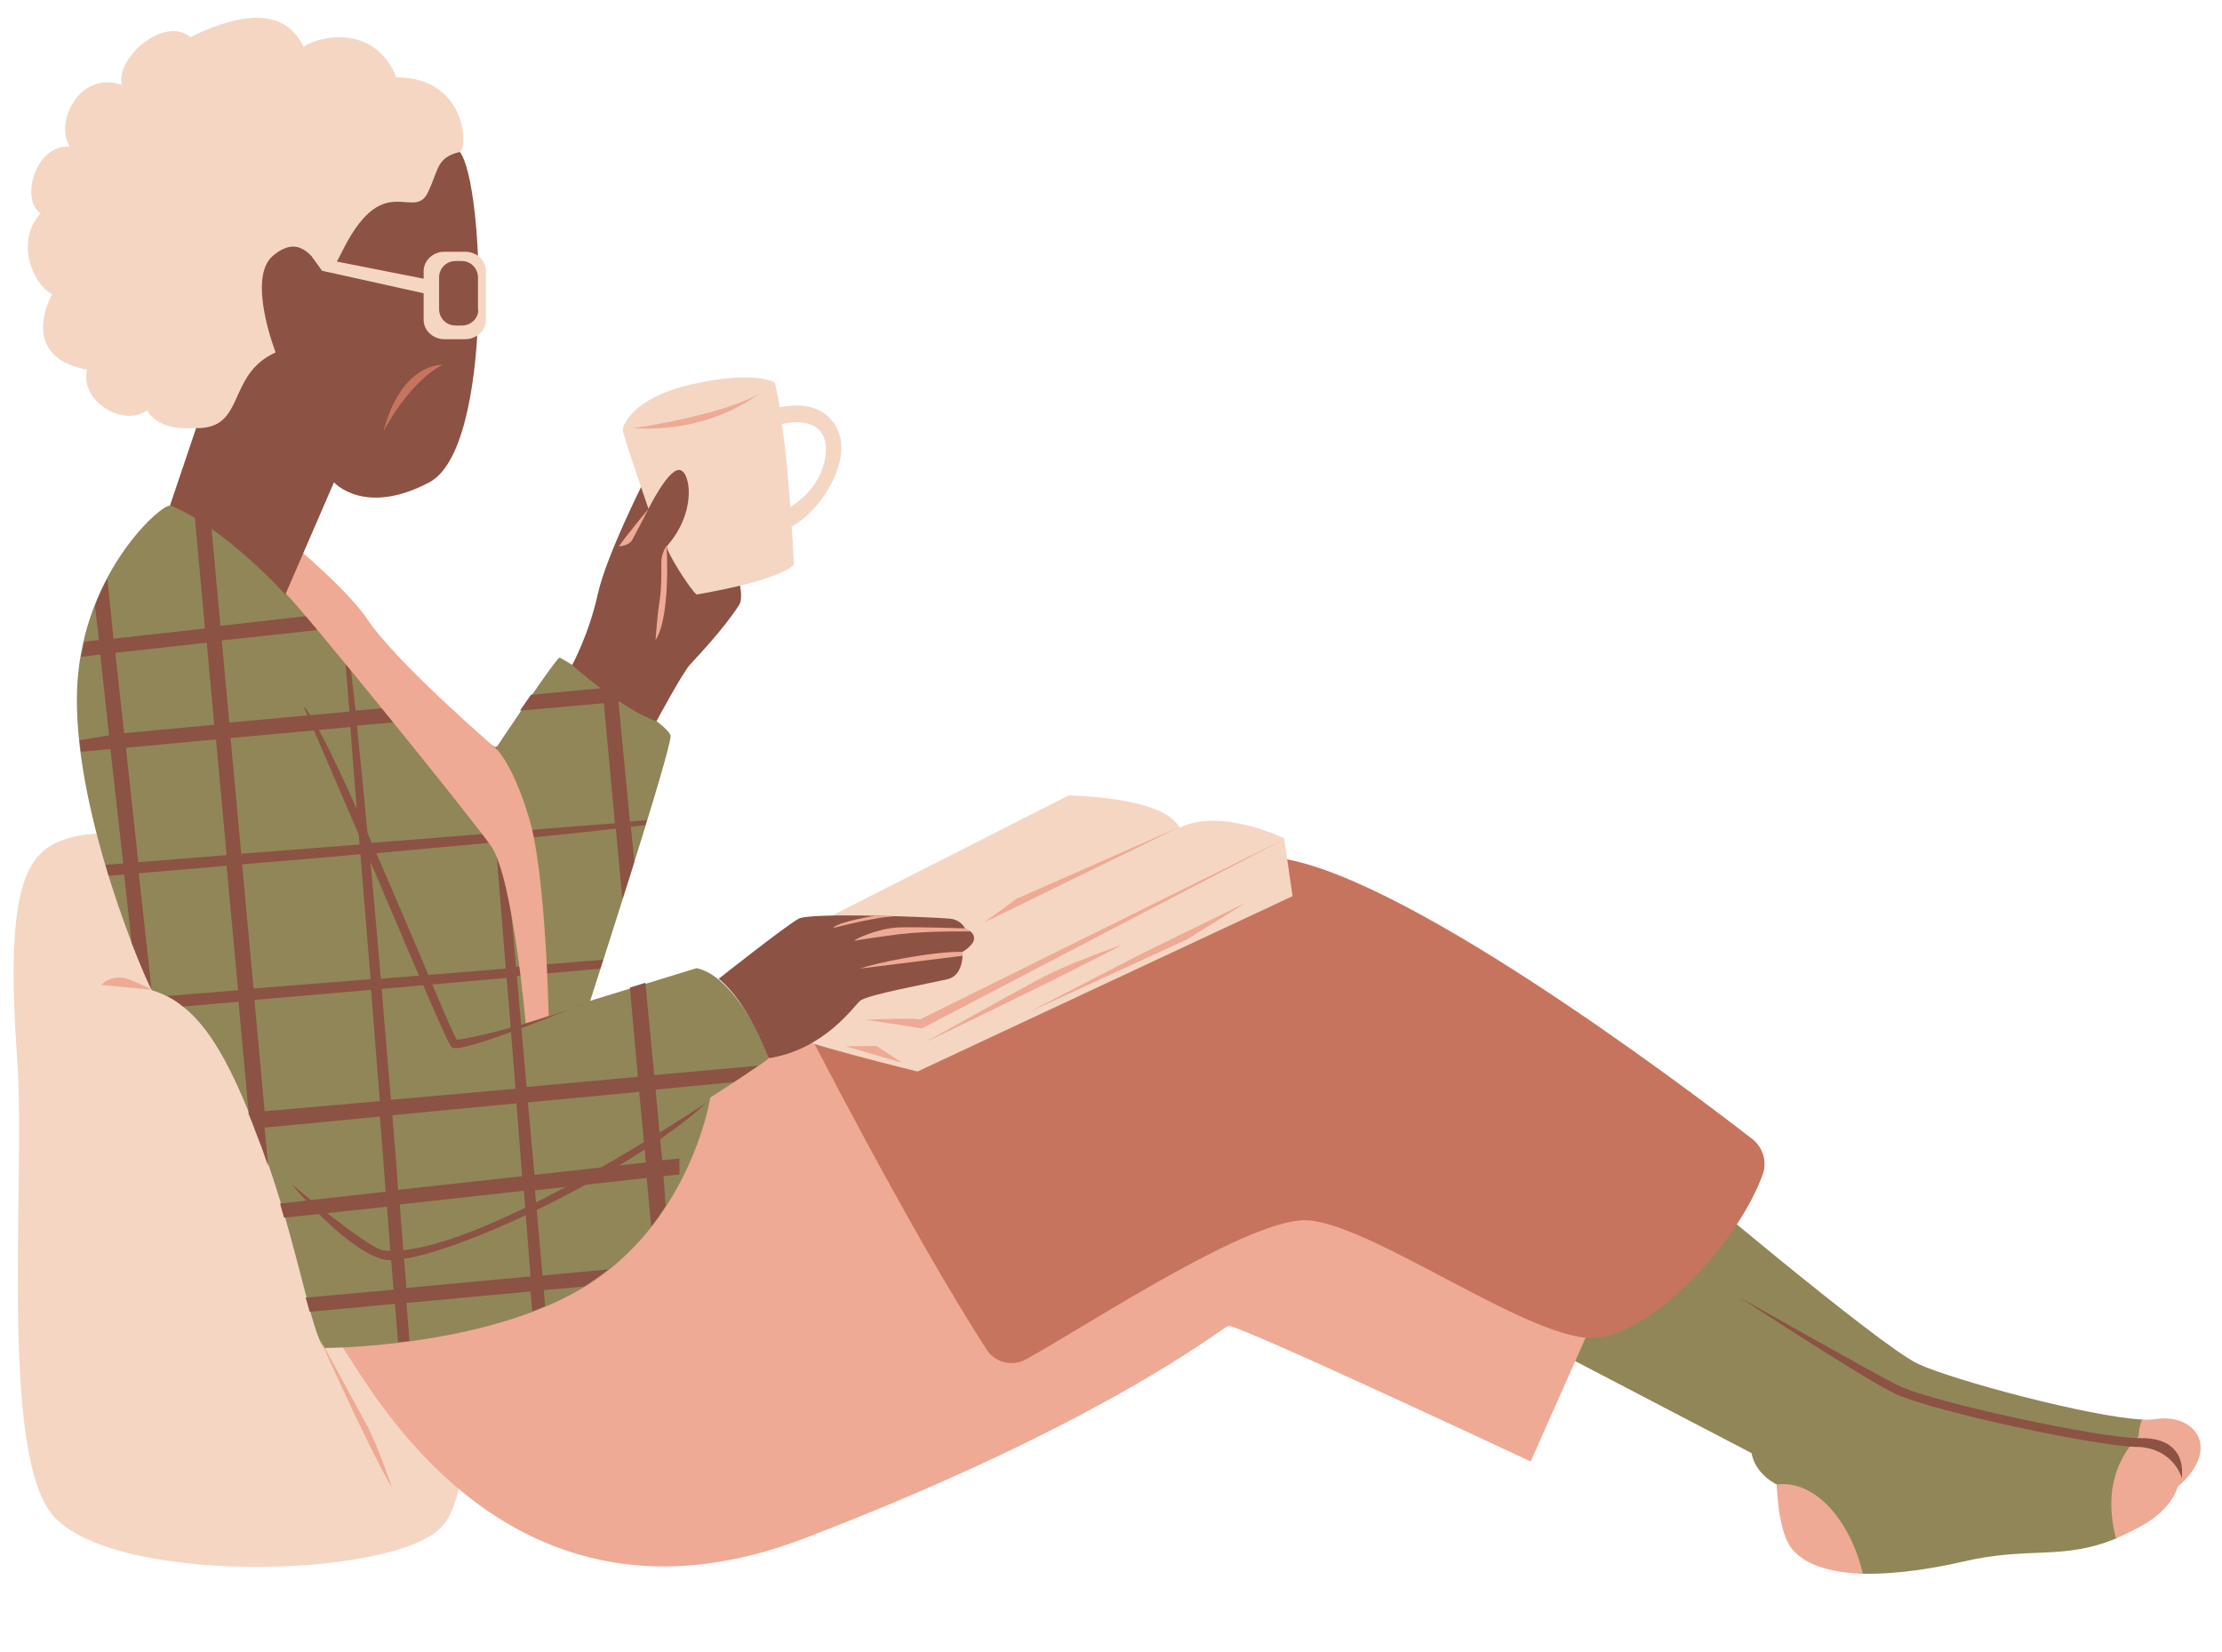
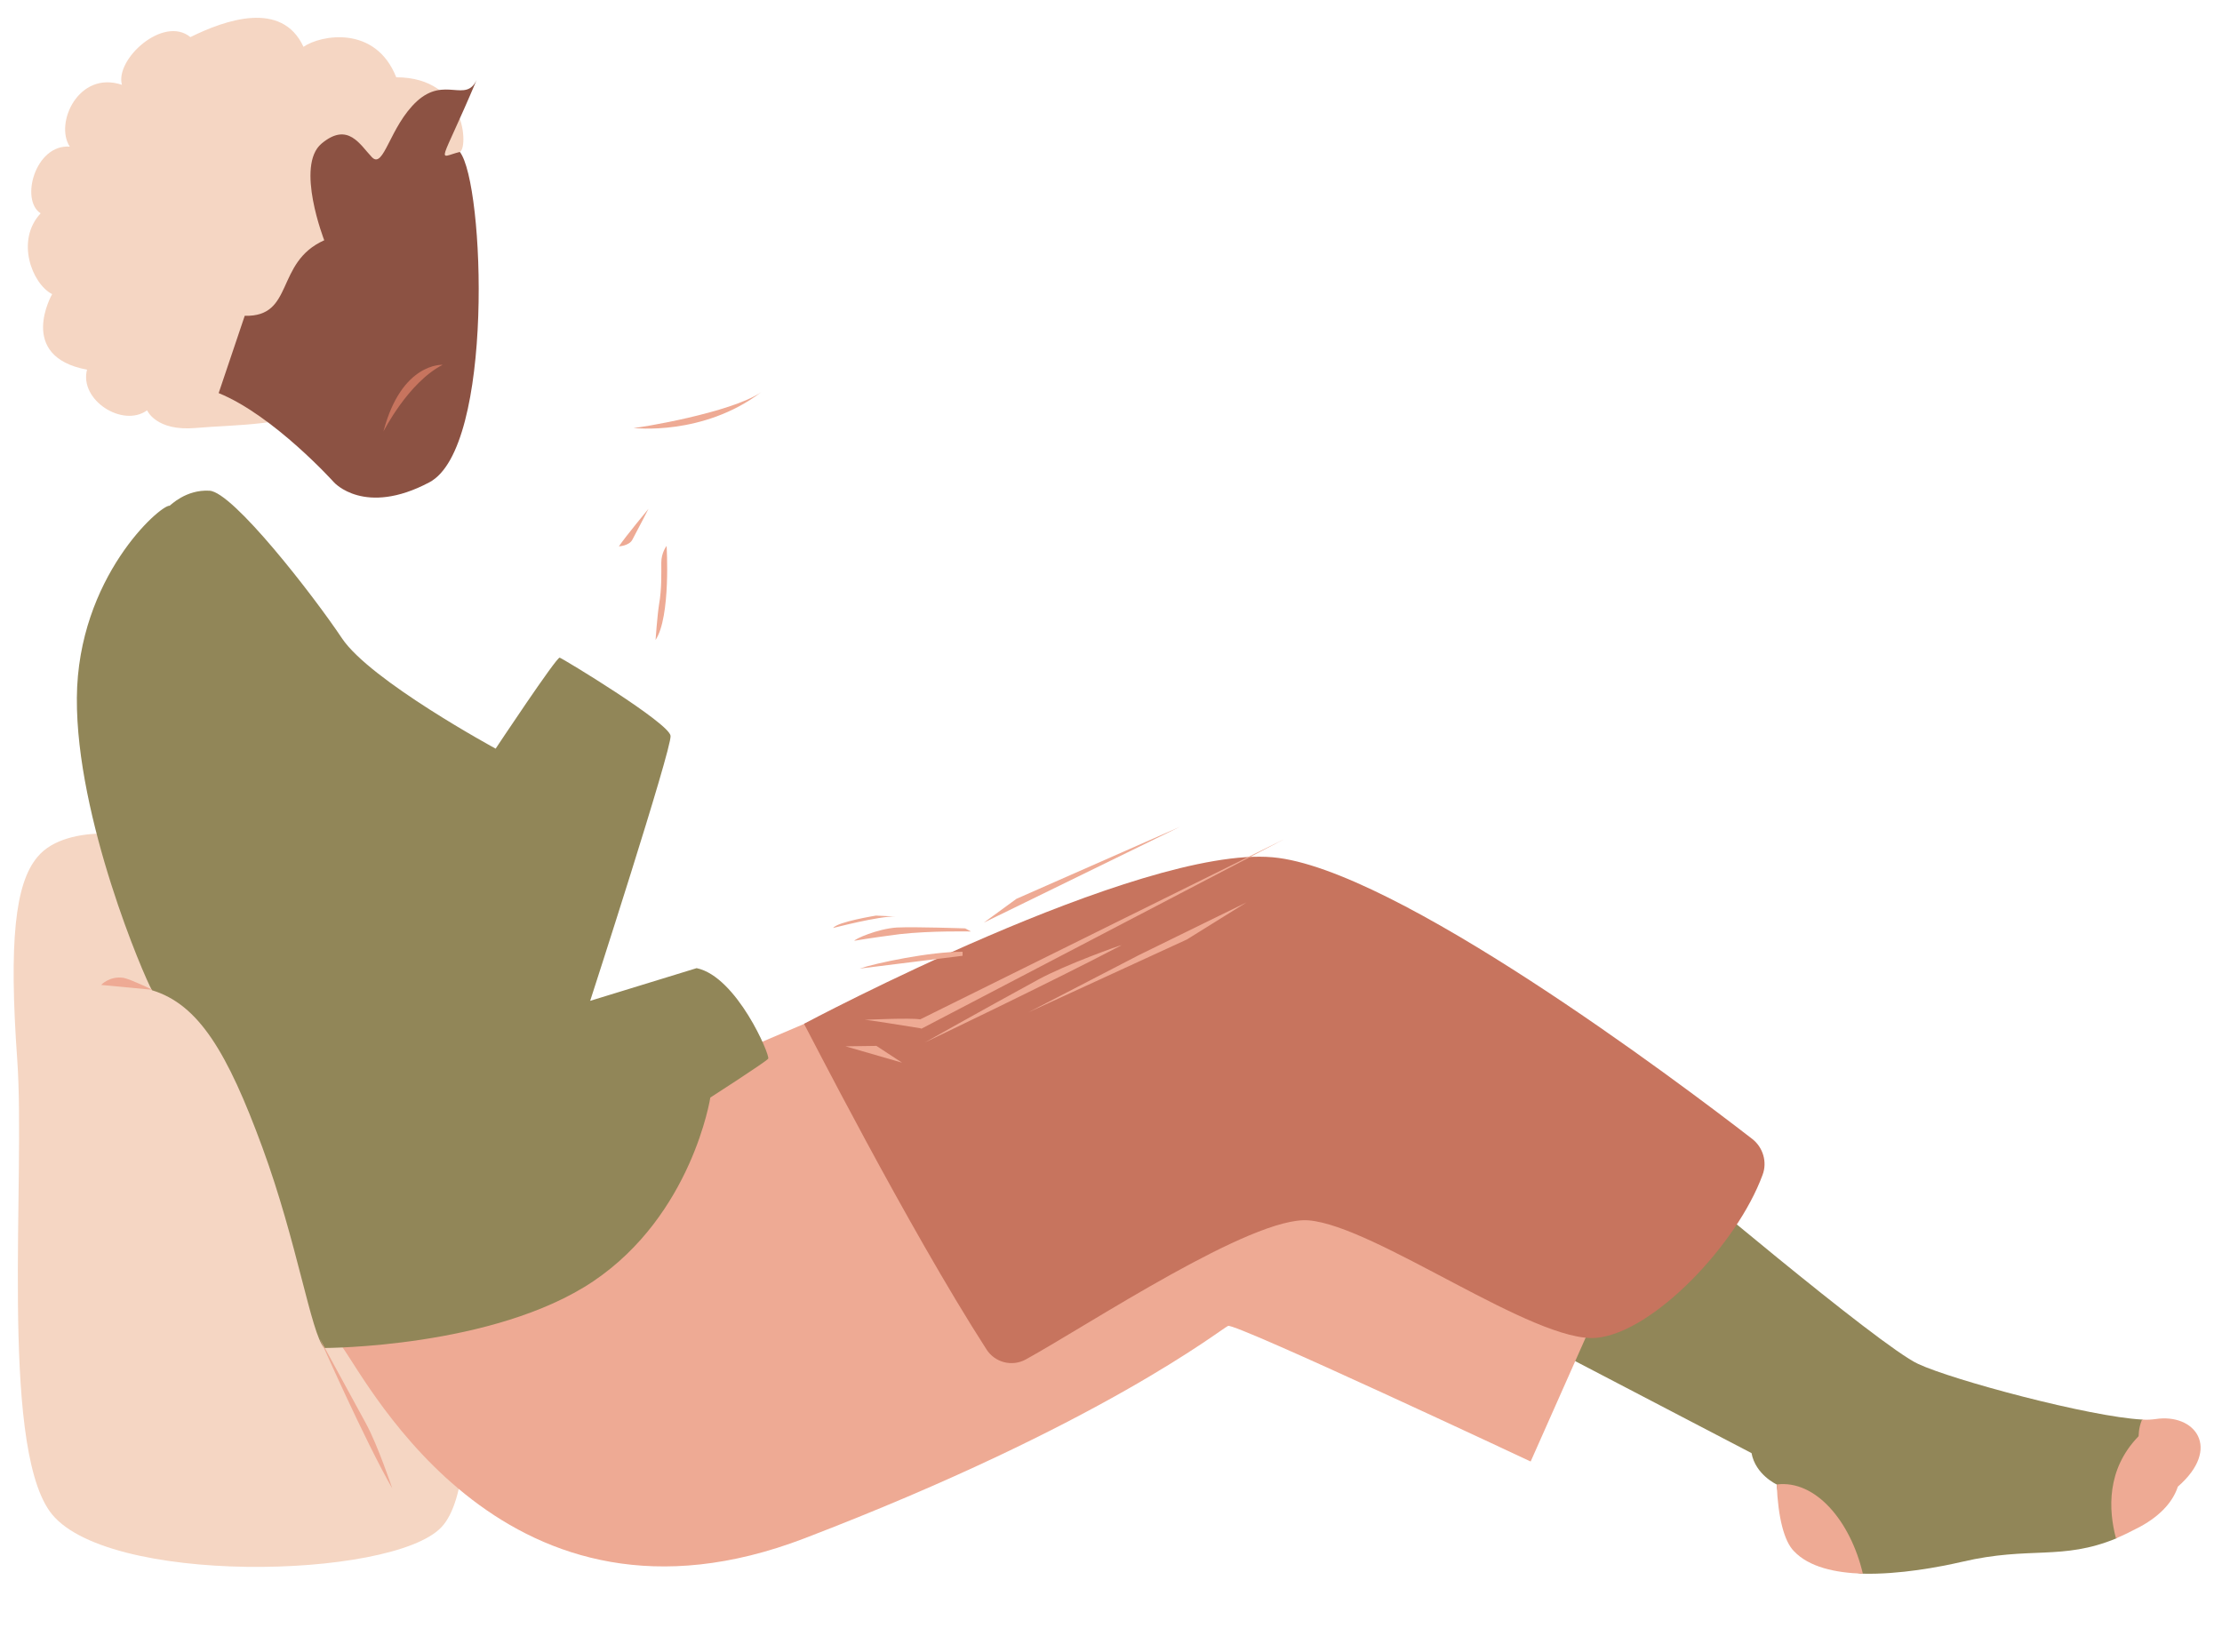
<svg xmlns="http://www.w3.org/2000/svg" height="374.1" preserveAspectRatio="xMidYMid meet" version="1.0" viewBox="-3.1 -4.0 503.0 374.1" width="503.0" zoomAndPan="magnify">
  <g id="change1_1">
    <path d="M476,344.3c-12.4,5.1-19.5,1.7-34.9,5.3c-5.2,1.2-14.2,2.9-22.5,2.7c-6.3-0.2-19.1-12.7-19.5-20.2 c0,0-4.8-2.2-5.7-7.1l-46-24l22.3-35c0,0,1.3,9.6,3.4,11.1l0.9-17.3c0,0,48.4,41,57.1,45c7.9,3.7,39,12,50.7,12.6 C483,317.5,489.7,330.7,476,344.3z" fill="#918658" />
  </g>
  <g id="change2_1">
    <path d="M84.5,249.2c16.2,22.1,23.5,80.9,12.3,92.6c-11.2,11.8-76.8,13.3-88.7-3.7c-11.2-16-5.4-75.5-7.3-102.2 S0.3,196,5.4,190c6.7-8.1,25.4-5.1,26-2.6C31.4,187.4,68.4,227.1,84.5,249.2z M101,30.4c1.9-0.8,1.6-16.9-14.4-16.9 c-4.7-11.9-17.1-9.6-21-6.9C60.7-4,47.9,0.5,40,4.4c-6.1-5-17.1,5-15.5,10.8c-9.8-3.3-15.3,8.7-11.8,14C4.9,28.6,1.4,41.3,6.1,44.3 c-5.7,6.1-2,15.9,2.6,18.3c0,0-8.1,14.1,7.9,17.1c-1.8,6.9,8.1,13.2,13.6,9.2c0,0,2,4.8,11,4c9-0.8,21.4-0.4,29-5.3 C78,82.8,101,30.4,101,30.4z" fill="#F5D6C3" />
  </g>
  <g id="change3_1">
    <path d="M153.1,239c0,0,109.8-48.9,130.9-47.4c21,1.6,95.8,53.3,95.8,53.3l-36.4,82c0,0-66.9-31.4-68.5-30.7 s-28.6,22.3-95.9,48.1s-98.4-34.7-104.6-43.3L153.1,239z" fill="#EEAA94" />
  </g>
  <g id="change1_2">
    <path d="M44.3,107.1c5.3,0.2,23.6,23.8,30,33.4s34.8,25,34.8,25s13.8-20.8,14.5-20.6s24.8,14.8,25.1,17.7 s-18.2,60-18.2,60l24.1-7.4c9.1,1.9,16.7,19.8,16.2,20.5c-0.5,0.7-13.1,8.8-13.1,8.8s-4.1,26.5-26.5,41.6 c-22.5,15.1-60.9,15.1-60.9,15.1c-3-3.3-6.1-23.9-14-45.4s-14.4-32.4-25-35.6c-1.7-2.9-17.2-38.9-17-66.2s18.9-43.7,21-43.5 C35.5,110.4,39,106.8,44.3,107.1z" fill="#918658" />
  </g>
  <g id="change4_1">
-     <path d="M147.1,262.3l3.6-0.4v-3.6l-3.9,0.4l-1.5-16l17.7-1.7c1.9-1.2,3.9-2.6,5.5-3.7l-23.5,2.1l-2-20.9l-3.5,1.1 l1.8,20.2l-25.2,2.3l-2.2-25.1l18.9-1.7c0.2-0.6,0.4-1.3,0.6-2l-19.7,1.6l-2.5-28.7c9.6-0.9,18.2-1.8,25.1-2.6l1.5,16 c0.9-2.8,1.8-5.6,2.7-8.5l-0.8-7.9c1.2-0.1,2.3-0.3,3.3-0.4c0.1-0.4,0.2-0.7,0.3-1.1c-1.2,0.1-2.4,0.2-3.8,0.3l-2.6-27.2l2.7-0.2 c-2.1-1.4-4.3-2.9-6.4-4.2l0.1,1.4l-16.2,1.5c-0.8,1.2-1.7,2.4-2.5,3.6l19-1.7l2.5,27.2c-6.9,0.5-15.5,1.2-25.1,2l-1.7-19.5 c-0.1,0.2-0.2,0.3-0.2,0.3s-0.7-0.4-1.8-1l1.6,20.4c-8.9,0.7-18.6,1.5-28.6,2.3c-0.9-9.8-1.8-18.9-2.6-26.6l19.9-1.8 c-1.5-0.9-3.1-1.9-4.7-3l-15.5,1.4c-0.7-6.3-1.3-11.5-1.8-15.1c-0.3-0.4-0.6-0.8-0.9-1.1c0.3,3.7,0.7,9.3,1.3,16.4l-27.2,2.5 l-1.7-18.6l25.8-2.8c-0.7-1-1.5-2-2.3-3.2l-23.8,2.7L44,107.1c-1.3,0-2.4,0.2-3.5,0.5l2.8,30.7l-20.7,2.3L21.2,127 c-1,1.9-2,4-2.8,6.2l0.9,7.7l-3.3,0.4c-0.2,1.1-0.5,2.2-0.7,3.4l4.3-0.5l2,18.3l-6.7,1.1c0.1,0.9,0.2,1.8,0.3,2.6l6.7-0.6l2.9,25.9 c-1.4,0.1-2.7,0.2-4,0.3c0.2,0.8,0.5,1.7,0.7,2.5c1.2-0.1,2.3-0.2,3.5-0.3l1.7,15.5c2.2,5.6,3.9,9.5,4.5,10.5l-2.9-26.3 c6.3-0.5,13-1.1,19.9-1.7l2.6,28.2l-16.1,1.3c1.3,0.6,2.5,1.4,3.6,2.4l12.6-1.1l2.3,25.2l-0.1,0c1,2.4,1.9,5,3,7.7 c0.5,1.4,1,2.9,1.5,4.3l-0.8-8.7l26.1-2.5c0.5,5.9,0.9,11.6,1.3,17l-23.9,2.7c0.3,1.1,0.6,2.2,0.9,3.2l23.3-2.5 c0.5,6.9,1,13.3,1.5,18.8l-19.9,1.8c0.3,1.1,0.6,2.2,0.9,3.2l19.3-1.8c0.3,3.3,0.5,6.2,0.7,8.7c0.8-0.1,1.7-0.2,2.6-0.3 c-0.2-2.3-0.4-5.2-0.7-8.6l28.1-2.6l0.4,4.5c1-0.4,1.9-0.8,2.9-1.2l-0.3-3.6l9-0.8c0.7-0.4,1.4-0.8,2-1.3c1.3-0.8,2.4-1.7,3.6-2.6 l-14.9,1.4l-1.7-19.3l25.3-2.8l1,11c1.2-1.5,2.3-3.1,3.3-4.7L147.1,262.3z M25,162l-2-18.2l20.7-2.3l1.7,18.6L25,162z M28.2,191.2 l-2.8-25.9l20.4-1.9l2.4,26.2C41.3,190.2,34.6,190.7,28.2,191.2z M49.1,163.1l27.1-2.5c0.6,7.7,1.3,16.8,2.1,26.6 c-8.9,0.7-18,1.4-26.8,2.1L49.1,163.1z M51.7,191.7c8.8-0.7,17.9-1.5,26.8-2.3c0.7,9,1.5,18.6,2.3,28.3l-26.5,2.1L51.7,191.7z M56.8,247.6l-2.3-25.2l26.4-2.3c0.7,8.5,1.3,17,2,25.2L56.8,247.6z M83.1,217.6c-0.8-9.7-1.7-19.3-2.5-28.3 c9.9-0.9,19.6-1.8,28.5-2.6l2.3,28.6L83.1,217.6z M83.3,219.9l28.3-2.5l2,25.1L85.4,245C84.7,236.9,84,228.4,83.3,219.9z M85.7,248.5l28.1-2.7l1.3,16.5l-28.1,3.1C86.7,260.1,86.2,254.4,85.7,248.5z M88.9,287.6c-0.4-5.4-1-11.8-1.5-18.9l28.1-3.1 L117,285L88.9,287.6z M117.9,262l-1.5-16.4l25.2-2.4l1.5,16L117.9,262z" fill="#8C5243" />
-   </g>
+     </g>
  <g id="change3_2">
-     <path d="M109.1,165.4c0,0,3.8,3.2,7.6,15.9c3.8,12.7,4.4,44.7,4.4,44.7l-5.2,1.7c0,0-2.9-33-7.8-40.1 c-5-7.1-42.8-53.7-46.4-57.1c0,0-14.1-15-21.6-22.9c1.2-0.4,2.7-0.7,4.3-0.6c5.3,0.2,29.4,19.8,35.8,29.4 C86.6,146,109.1,165.4,109.1,165.4z" fill="#EEAA94" />
-   </g>
+     </g>
  <g id="change4_2">
-     <path d="M101,30.4c5.6,7.2,7.8,67-6.9,74.8s-21.6,0-21.6,0l-11,25.4c0,0-13.6-15.1-26.1-20.2l5.9-17.5 c11.3,0.3,6.8-12.1,18-17.1c0,0-6.6-16.9-0.6-21.9s8.7,0.3,11.4,3.1s4-7,10.2-12.7c6.3-5.7,11,0.5,13.5-4.8 C96.3,34.2,95.7,31.7,101,30.4z" fill="#8C5243" />
+     <path d="M101,30.4c5.6,7.2,7.8,67-6.9,74.8s-21.6,0-21.6,0c0,0-13.6-15.1-26.1-20.2l5.9-17.5 c11.3,0.3,6.8-12.1,18-17.1c0,0-6.6-16.9-0.6-21.9s8.7,0.3,11.4,3.1s4-7,10.2-12.7c6.3-5.7,11,0.5,13.5-4.8 C96.3,34.2,95.7,31.7,101,30.4z" fill="#8C5243" />
  </g>
  <g id="change5_1">
    <path d="M97.1,78.6c-7.8,4-13.4,15.1-13.4,15.1C87.8,78,97.1,78.6,97.1,78.6z M178.9,227.8 c0.1,0,23.4,45.9,41.3,73.7c1.9,3,5.8,4,8.9,2.3c14.5-8,51.3-32.5,64-31.5c15.1,1.2,51.2,27.9,65.2,26.6 c12.8-1.2,31.8-21.1,37.6-36.9c1.1-2.9,0.1-6.2-2.3-8.1c-16.8-13-81.1-61.4-108.6-63.8C254.7,187.4,178.9,227.8,178.9,227.8z" fill="#C7745E" />
  </g>
  <g id="change2_2">
-     <path d="M289.5,198.9l-84.9,39.7c0,0-27.8-6.8-27.8-8.1c0-0.4,0.4-2.7,0.9-5.4l-8.8-0.5l4.9-15.5l65-33 c0,0,21.6,0.2,25.1,7.3c9.5-4.6,23.7,2.4,23.7,2.4L289.5,198.9z" fill="#F5D6C3" />
-   </g>
+     </g>
  <g id="change3_3">
    <path d="M481.8,317.4c1.2,0.1,2.2,0,3-0.1c9-1.4,15.1,6.6,5.1,15.3c-1,3.1-3.6,6.4-8.6,9.1c-1.9,1-3.7,1.9-5.4,2.6 c-1.7-6.4-2.2-15.6,5.1-23.1C481.1,321.1,480.9,319.6,481.8,317.4z M399.1,332.1c0.3,7.5,1.7,12.9,3.9,15.1 c3.4,3.6,9.3,4.9,15.6,5.1C415.8,340.4,407.9,331,399.1,332.1z M31.4,220.1c0,0-4.7-2.3-6.5-2.7c-3.2-0.5-5.1,1.6-5.1,1.6 C19.8,219,31.4,220.1,31.4,220.1z M79.8,318.4c-5.3-9.7-10.5-19.3-10.5-19.3s10.2,23.1,16.4,33.9C85.7,333,82.5,323.4,79.8,318.4z" fill="#EEAA94" />
  </g>
  <g id="change4_3">
-     <path d="M132.2,130.6c2-9.1,11-26.7,11-26.7s7.5-4.9,7.9-4.7s16.5,28.4,13.1,33.8c-3.4,5.3-9.3,11.5-11.2,13.6 c-1.8,2.1-7.5,12.7-7.5,12.7c-7.8-2.7-19.1-12.7-19.1-12.7S130.2,139.7,132.2,130.6z M99.3,233.2c0.2,0.1,0.4,0.1,0.8,0.1 c3.8,0,19.9-6.4,26.2-9c-8.5,3.3-23.2,7-26,7.1c-1-1.7-4.7-10.4-8.5-19.6c-9.3-21.8-21.9-51.6-26.2-55.9c0,0,15.7,36.3,24.3,56.7 C98,231.4,98.7,232.8,99.3,233.2z M126.4,224.3c0.9-0.4,1.8-0.7,2.6-1.1C129,223.3,128,223.7,126.4,224.3z M83.7,279.1 c-3.5-0.4-20.8-15-20.8-15c0.1,0.1,0.2,0.2,0.4,0.5c9.9,11.4,16.2,15.2,19.8,16.4c0.6,0.2,1.3,0.3,2.2,0.3 c12.7,0,54.4-19.7,71.6-35.7C156.8,245.6,104,281.3,83.7,279.1z M489.1,324.2c-1.6-1.8-4.3-2.7-8-2.6c-0.1,0-0.2,0-0.3,0 c-8.1,0-45.5-7.8-54.2-11.9c-3.8-1.8-36-20-36-20c13.4,8.7,30.3,19.5,35.2,21.8c9,4.2,46.5,12.1,55.1,12.1c0.1,0,0.2,0,0.3,0 c8,0.6,9.6,7.1,9.6,7.1C491.1,327.9,490.5,325.7,489.1,324.2z M170.9,235.6c12.6-2,19.1-11.6,20.7-13s16-4,19.8-4.9s3.4-6.2,3.4-6.2 s2.8-1.6,2.6-3.2s-2-2-2-2s-0.8-2-3.4-2.3s-31.5-1.5-34.3,0c-2.8,1.5-18.1,13.6-18.1,13.6C166.4,223.1,170.9,235.6,170.9,235.6z" fill="#8C5243" />
-   </g>
+     </g>
  <g id="change2_3">
-     <path d="M186.6,93.5c-2.9-6.5-9.6-6-13.2-5.3c-0.3-2-0.7-3.9-1.1-5.6c0,0-4.4-2.9-19.2,0.5 c-13.2,3.1-15.5,9.5-15.2,10.5c0.8,3.2,5.8,17.6,5.8,17.6s4.3-8.8,6.9-8.8s4.2,9.4-2.7,17.2c-0.6,0.7,5.3,10,6.7,11 c0,0,18-2.9,22-6.7c0,0-0.1-3.6-0.5-8.7C182.7,111.8,189.7,100.5,186.6,93.5z M175.8,110.8c-0.4-5.8-1-12.7-1.9-18.8 c6.4-1.5,11.4,1,9.6,8.6C182.3,105.8,178.6,109,175.8,110.8z M102.2,53h-4.7c-2.6,0-4.7,2-4.7,4.4v1.7l-25.3-5l2.3,3.2l23,5.1v6 c0,2.4,2.1,4.4,4.7,4.4h4.7c2.6,0,4.7-2,4.7-4.4V57.4C106.9,54.9,104.8,53,102.2,53z M105.2,66c0,2.1-1.7,3.7-3.7,3.7H100 c-2.1,0-3.7-1.7-3.7-3.7v-7.2c0-2.1,1.7-3.7,3.7-3.7h1.4c2.1,0,3.7,1.7,3.7,3.7V66z" fill="#F5D6C3" />
-   </g>
+     </g>
  <g id="change3_4">
    <path d="M147.8,119.6c0,0,1,16-2.5,21.3c0,0,0.4-5.6,0.8-8.1c0.6-3.4,0.5-6.9,0.5-9.4 C146.6,121.1,147.8,119.6,147.8,119.6z M140.1,118.1c1.5-2.8,3.6-6.9,3.6-6.9s-5.3,6.4-6.7,8.5C137,119.7,139.4,119.6,140.1,118.1z M205.2,226.8c-2.1-0.4-12.6,0.1-12.6,0.1c0.9,0,8.2,1.2,12.6,1.9l0.3,0.1l82.3-43L205.2,226.8z M227,199.5l-7.4,5.4l44.4-21.7 L227,199.5z M231.9,217.8c-13.2,7.2-25.6,14.2-25.6,14.2s28.3-13.5,44.5-22C250.7,209.9,238.1,214.4,231.9,217.8z M229.7,225.2 l35.9-16.5l13.5-8.4l-24.3,11.9L229.7,225.2z M188.3,232.9l12.8,3.7l-5.8-3.8L188.3,232.9z M214.8,212.4v-0.9 c-7.1-0.1-19.9,2.6-23.3,3.8L214.8,212.4z M190.3,209c0,0,3.3-0.6,10.3-1.5c7-0.8,16.1-0.6,16.1-0.6l-1.3-0.7c0,0-11.1-0.4-15.5-0.2 C195.5,206.3,190.4,208.6,190.3,209z M199.6,203.5l-4.4-0.2c0,0-8.7,1.4-9.7,2.8C185.6,206.1,195.8,203.4,199.6,203.5z M169.2,84.8 c-6.9,4.7-27.8,8.1-28.9,8.1C140.3,92.9,156,94.8,169.2,84.8z" fill="#EEAA94" />
  </g>
</svg>